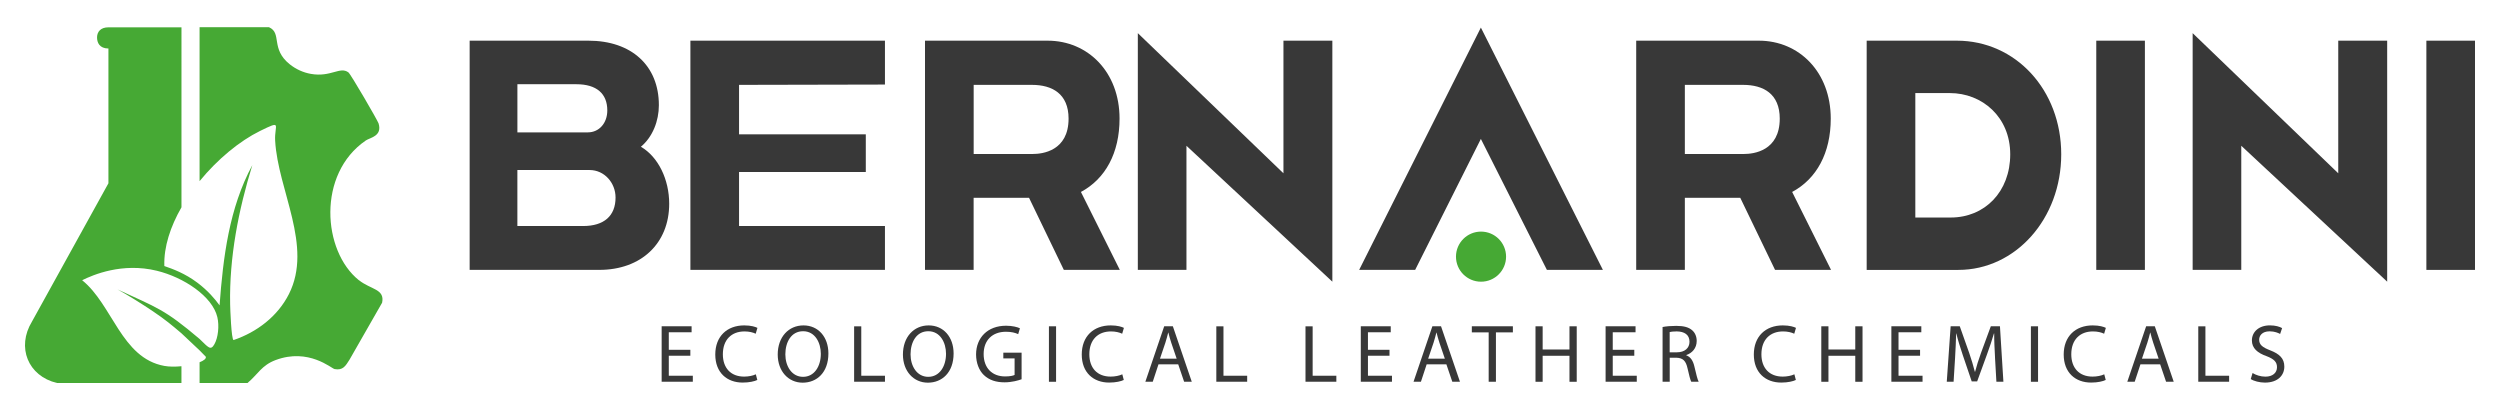
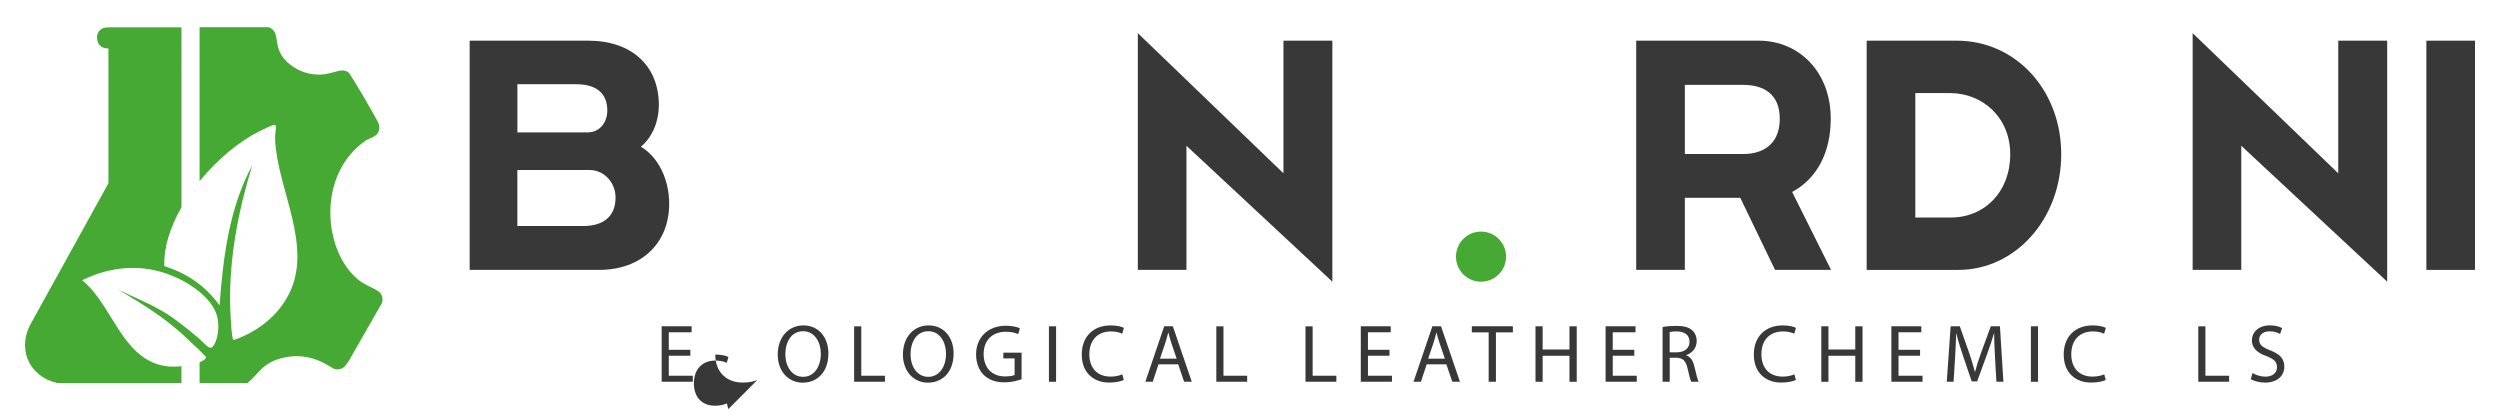
<svg xmlns="http://www.w3.org/2000/svg" id="Livello_1" data-name="Livello 1" viewBox="0 0 1000 167">
  <defs>
    <style>
      .cls-1 {
        fill: #46a934;
      }

      .cls-2 {
        fill: #383838;
      }
    </style>
  </defs>
  <path class="cls-1" d="M143.53,112.07c-14.53-11.63-16.77-42.48,2.78-55.87,1.69-1.16,6.67-1.71,5.13-6.81-.34-1.14-11.12-19.72-12.07-20.43-3.37-2.52-6.99,2.02-15.04.59-3.07-.54-5.97-1.88-8.41-3.82-7.81-6.22-3.01-12.49-8.31-14.84h-27.78v61.57c7.15-8.76,16.03-16.07,24.17-20.07,9.08-4.46,5.72-2.48,6.06,3.85,1.08,19.87,15.22,42.16,5.51,61.39-4.49,8.89-12.8,15.22-22.14,18.39-.9-.17-1.34-12.52-1.37-14.25-.39-18.85,3.35-37.81,8.87-55.71-9.28,17.18-11.68,36.9-13.1,56.08-1.83-2.54-4.67-5.89-8.83-9.03-5.05-3.8-9.92-5.54-13.26-6.69-.27-7.67,2.44-15.82,6.85-23.5V10.93h-29.22c-3.19,0-4.5,1.86-4.55,3.93-.05,2.22,1.03,4.54,4.55,4.54v53.91c-10.19,18.43-20.38,36.87-30.57,55.3-6.27,10.27-1.61,21.83,10,24.59h49.78v-6.71c-2.42.24-4.88.24-6.87-.13-17.17-3.13-20.67-24.48-32.85-34.27,4.34-2.15,16.03-7.17,29.87-3.79,10.82,2.64,22.22,10.24,24.2,18.52.84,3.54.31,8.25-1.15,10.84-1.55,2.76-2.44,1.27-5.95-2.08-14.19-12.04-17-12.45-32.85-19.83,3.86,2.1,9.87,5.85,14.14,8.73,5.06,3.41,7.61,5.57,11.47,8.85l7.24,6.82c.84.85,1.68,1.69,2.5,2.55.19.78-.83,1.55-2.5,2.2v8.29h19.18c4.15-3.48,5.64-7.08,11.24-9.17,13.22-4.94,22.36,3.39,23.58,3.61,3.37.62,4.39-1.27,5.97-3.75,4.34-7.6,8.69-15.2,13.04-22.79,1.17-5.56-4.52-5.21-9.3-9.04Z" />
  <g>
    <path class="cls-2" d="M276.14,142.3h-8.62v8h9.61v2.4h-12.47v-22.19h11.98v2.4h-9.12v7.01h8.62v2.37Z" />
-     <path class="cls-2" d="M302.93,151.98c-1.05.53-3.16,1.05-5.86,1.05-6.25,0-10.96-3.95-10.96-11.22s4.71-11.65,11.59-11.65c2.76,0,4.51.59,5.27.99l-.69,2.34c-1.09-.53-2.63-.92-4.48-.92-5.2,0-8.66,3.32-8.66,9.15,0,5.43,3.13,8.92,8.52,8.92,1.75,0,3.52-.36,4.67-.92l.59,2.27Z" />
+     <path class="cls-2" d="M302.93,151.98c-1.05.53-3.16,1.05-5.86,1.05-6.25,0-10.96-3.95-10.96-11.22c2.76,0,4.51.59,5.27.99l-.69,2.34c-1.09-.53-2.63-.92-4.48-.92-5.2,0-8.66,3.32-8.66,9.15,0,5.43,3.13,8.92,8.52,8.92,1.75,0,3.52-.36,4.67-.92l.59,2.27Z" />
    <path class="cls-2" d="M331.36,141.38c0,7.64-4.64,11.69-10.3,11.69s-9.97-4.54-9.97-11.26c0-7.04,4.38-11.65,10.3-11.65s9.97,4.64,9.97,11.22ZM314.14,141.74c0,4.74,2.57,8.99,7.08,8.99s7.11-4.18,7.11-9.22c0-4.41-2.3-9.02-7.08-9.02s-7.11,4.38-7.11,9.25Z" />
    <path class="cls-2" d="M341.65,130.52h2.86v19.78h9.48v2.4h-12.34v-22.19Z" />
    <path class="cls-2" d="M381.44,141.38c0,7.64-4.64,11.69-10.3,11.69s-9.97-4.54-9.97-11.26c0-7.04,4.38-11.65,10.3-11.65s9.97,4.64,9.97,11.22ZM364.22,141.74c0,4.74,2.57,8.99,7.08,8.99s7.11-4.18,7.11-9.22c0-4.41-2.3-9.02-7.08-9.02s-7.11,4.38-7.11,9.25Z" />
    <path class="cls-2" d="M408.62,151.71c-1.28.46-3.82,1.22-6.81,1.22-3.36,0-6.12-.86-8.29-2.93-1.91-1.84-3.09-4.81-3.09-8.26.03-6.62,4.57-11.45,12.01-11.45,2.57,0,4.57.56,5.53,1.02l-.69,2.34c-1.19-.53-2.67-.95-4.9-.95-5.4,0-8.92,3.36-8.92,8.92s3.39,8.95,8.56,8.95c1.88,0,3.16-.26,3.82-.59v-6.62h-4.51v-2.3h7.31v10.67Z" />
    <path class="cls-2" d="M422.43,130.52v22.19h-2.86v-22.19h2.86Z" />
    <path class="cls-2" d="M449.52,151.98c-1.05.53-3.16,1.05-5.86,1.05-6.25,0-10.96-3.95-10.96-11.22s4.71-11.65,11.59-11.65c2.76,0,4.51.59,5.27.99l-.69,2.34c-1.09-.53-2.63-.92-4.48-.92-5.2,0-8.66,3.32-8.66,9.15,0,5.43,3.13,8.92,8.52,8.92,1.75,0,3.52-.36,4.67-.92l.59,2.27Z" />
    <path class="cls-2" d="M463.4,145.72l-2.3,6.98h-2.96l7.54-22.19h3.46l7.57,22.19h-3.06l-2.37-6.98h-7.87ZM470.67,143.48l-2.17-6.39c-.49-1.45-.82-2.77-1.15-4.05h-.07c-.33,1.32-.69,2.67-1.12,4.02l-2.17,6.42h6.68Z" />
    <path class="cls-2" d="M486.53,130.52h2.86v19.78h9.48v2.4h-12.34v-22.19Z" />
    <path class="cls-2" d="M522.2,130.52h2.86v19.78h9.48v2.4h-12.34v-22.19Z" />
    <path class="cls-2" d="M555.8,142.3h-8.62v8h9.61v2.4h-12.47v-22.19h11.98v2.4h-9.12v7.01h8.62v2.37Z" />
    <path class="cls-2" d="M570.67,145.72l-2.3,6.98h-2.96l7.54-22.19h3.46l7.57,22.19h-3.06l-2.37-6.98h-7.87ZM577.94,143.48l-2.17-6.39c-.49-1.45-.82-2.77-1.15-4.05h-.07c-.33,1.32-.69,2.67-1.12,4.02l-2.17,6.42h6.68Z" />
    <path class="cls-2" d="M595.48,132.95h-6.75v-2.44h16.42v2.44h-6.78v19.75h-2.9v-19.75Z" />
    <path class="cls-2" d="M617.06,130.52v9.28h10.73v-9.28h2.9v22.19h-2.9v-10.4h-10.73v10.4h-2.86v-22.19h2.86Z" />
    <path class="cls-2" d="M653.72,142.3h-8.62v8h9.61v2.4h-12.47v-22.19h11.98v2.4h-9.12v7.01h8.62v2.37Z" />
    <path class="cls-2" d="M665.01,130.81c1.45-.3,3.52-.46,5.5-.46,3.06,0,5.04.56,6.42,1.81,1.12.99,1.75,2.5,1.75,4.21,0,2.93-1.84,4.87-4.18,5.66v.1c1.71.59,2.73,2.17,3.26,4.48.72,3.09,1.25,5.23,1.71,6.09h-2.96c-.36-.62-.86-2.53-1.48-5.3-.66-3.06-1.84-4.21-4.44-4.31h-2.7v9.61h-2.86v-21.89ZM667.87,140.92h2.93c3.06,0,5-1.68,5-4.21,0-2.86-2.07-4.11-5.1-4.15-1.38,0-2.37.13-2.83.26v8.1Z" />
    <path class="cls-2" d="M718.35,151.98c-1.05.53-3.16,1.05-5.86,1.05-6.25,0-10.96-3.95-10.96-11.22s4.71-11.65,11.59-11.65c2.76,0,4.51.59,5.27.99l-.69,2.34c-1.09-.53-2.63-.92-4.48-.92-5.2,0-8.66,3.32-8.66,9.15,0,5.43,3.13,8.92,8.52,8.92,1.75,0,3.52-.36,4.67-.92l.59,2.27Z" />
    <path class="cls-2" d="M731.38,130.52v9.28h10.73v-9.28h2.9v22.19h-2.9v-10.4h-10.73v10.4h-2.86v-22.19h2.86Z" />
    <path class="cls-2" d="M768.03,142.3h-8.62v8h9.61v2.4h-12.47v-22.19h11.98v2.4h-9.12v7.01h8.62v2.37Z" />
    <path class="cls-2" d="M798.01,142.96c-.16-3.09-.36-6.81-.33-9.58h-.1c-.76,2.6-1.68,5.37-2.8,8.43l-3.92,10.76h-2.17l-3.59-10.57c-1.05-3.13-1.94-5.99-2.57-8.62h-.07c-.07,2.77-.23,6.49-.43,9.81l-.59,9.51h-2.73l1.55-22.19h3.65l3.79,10.73c.92,2.73,1.68,5.17,2.24,7.47h.1c.56-2.24,1.35-4.68,2.34-7.47l3.95-10.73h3.65l1.38,22.19h-2.8l-.56-9.74Z" />
    <path class="cls-2" d="M815.22,130.52v22.19h-2.86v-22.19h2.86Z" />
    <path class="cls-2" d="M842.3,151.98c-1.05.53-3.16,1.05-5.86,1.05-6.25,0-10.96-3.95-10.96-11.22s4.71-11.65,11.59-11.65c2.76,0,4.51.59,5.27.99l-.69,2.34c-1.09-.53-2.63-.92-4.48-.92-5.2,0-8.66,3.32-8.66,9.15,0,5.43,3.13,8.92,8.52,8.92,1.75,0,3.52-.36,4.67-.92l.59,2.27Z" />
-     <path class="cls-2" d="M856.18,145.72l-2.3,6.98h-2.96l7.54-22.19h3.46l7.57,22.19h-3.06l-2.37-6.98h-7.87ZM863.46,143.48l-2.17-6.39c-.49-1.45-.82-2.77-1.15-4.05h-.07c-.33,1.32-.69,2.67-1.12,4.02l-2.17,6.42h6.68Z" />
    <path class="cls-2" d="M879.31,130.52h2.86v19.78h9.48v2.4h-12.34v-22.19Z" />
    <path class="cls-2" d="M901.03,149.21c1.28.79,3.16,1.45,5.13,1.45,2.93,0,4.64-1.55,4.64-3.79,0-2.07-1.18-3.26-4.18-4.41-3.62-1.28-5.86-3.16-5.86-6.29,0-3.46,2.86-6.02,7.18-6.02,2.27,0,3.92.53,4.9,1.09l-.79,2.34c-.72-.4-2.2-1.05-4.21-1.05-3.03,0-4.18,1.81-4.18,3.32,0,2.07,1.35,3.09,4.41,4.28,3.75,1.45,5.66,3.26,5.66,6.52,0,3.42-2.53,6.39-7.77,6.39-2.14,0-4.48-.63-5.66-1.42l.72-2.4Z" />
  </g>
  <g>
    <path class="cls-2" d="M187.86,107.96V16.27h47.51c17.21,0,28.18,9.96,28.18,25.8,0,6.29-2.48,12.7-7.19,16.63,6.96,4.06,11.32,13.1,11.32,22.79,0,15.85-11.2,26.46-27.94,26.46h-51.88ZM235.14,52.95c4.48,0,7.78-3.67,7.78-8.78,0-6.68-4.24-10.48-12.38-10.48h-23.58v19.26h28.18ZM206.96,90.41h26.29c8.37,0,12.97-4.06,12.97-11.4,0-5.89-4.48-11-10.38-11h-28.89v22.4Z" />
-     <path class="cls-2" d="M353.98,16.27v17.55l-58.36.13v19.78h50.7v15.07h-50.7v21.61h58.36v17.55h-77.82V16.27h77.82Z" />
-     <path class="cls-2" d="M370,107.96V16.27h49.05c16.15,0,28.77,12.58,28.77,31.17,0,13.75-5.66,24.1-15.45,29.34l15.56,31.17h-22.4l-13.91-28.82h-22.17v28.82h-19.45ZM389.46,61.59h23.7c3.77,0,14.27-1.18,14.27-14.15,0-9.96-6.6-13.49-14.62-13.49h-23.34v27.64Z" />
    <path class="cls-2" d="M532.94,16.27v96.4l-58.36-54.36v49.64h-19.45V13.26l58.25,56.06V16.27h19.57Z" />
-     <path class="cls-2" d="M592.35,11.03l48.81,96.93h-22.4l-26.41-52.39-26.29,52.39h-22.4l48.69-96.93Z" />
    <path class="cls-2" d="M654.48,107.96V16.27h49.05c16.15,0,28.77,12.58,28.77,31.17,0,13.75-5.66,24.1-15.44,29.34l15.56,31.17h-22.4l-13.91-28.82h-22.17v28.82h-19.45ZM673.93,61.59h23.7c3.77,0,14.27-1.18,14.27-14.15,0-9.96-6.6-13.49-14.62-13.49h-23.34v27.64Z" />
    <path class="cls-2" d="M746.67,107.96V16.27h36.08c23.46,0,41.74,19.65,41.74,45.45s-18.27,46.24-41.15,46.24h-36.67ZM766.12,87.01h14.15c13.68,0,23.82-10.35,23.82-25.28s-11.2-24.5-24.17-24.5h-13.79v49.78Z" />
-     <path class="cls-2" d="M838.51,107.96V16.27h19.45v91.69h-19.45Z" />
    <path class="cls-2" d="M954.87,16.27v96.4l-58.36-54.36v49.64h-19.45V13.26l58.24,56.06V16.27h19.57Z" />
    <path class="cls-2" d="M970.55,107.96V16.27h19.45v91.69h-19.45Z" />
  </g>
  <circle class="cls-1" cx="592.41" cy="102.66" r="10.02" />
</svg>